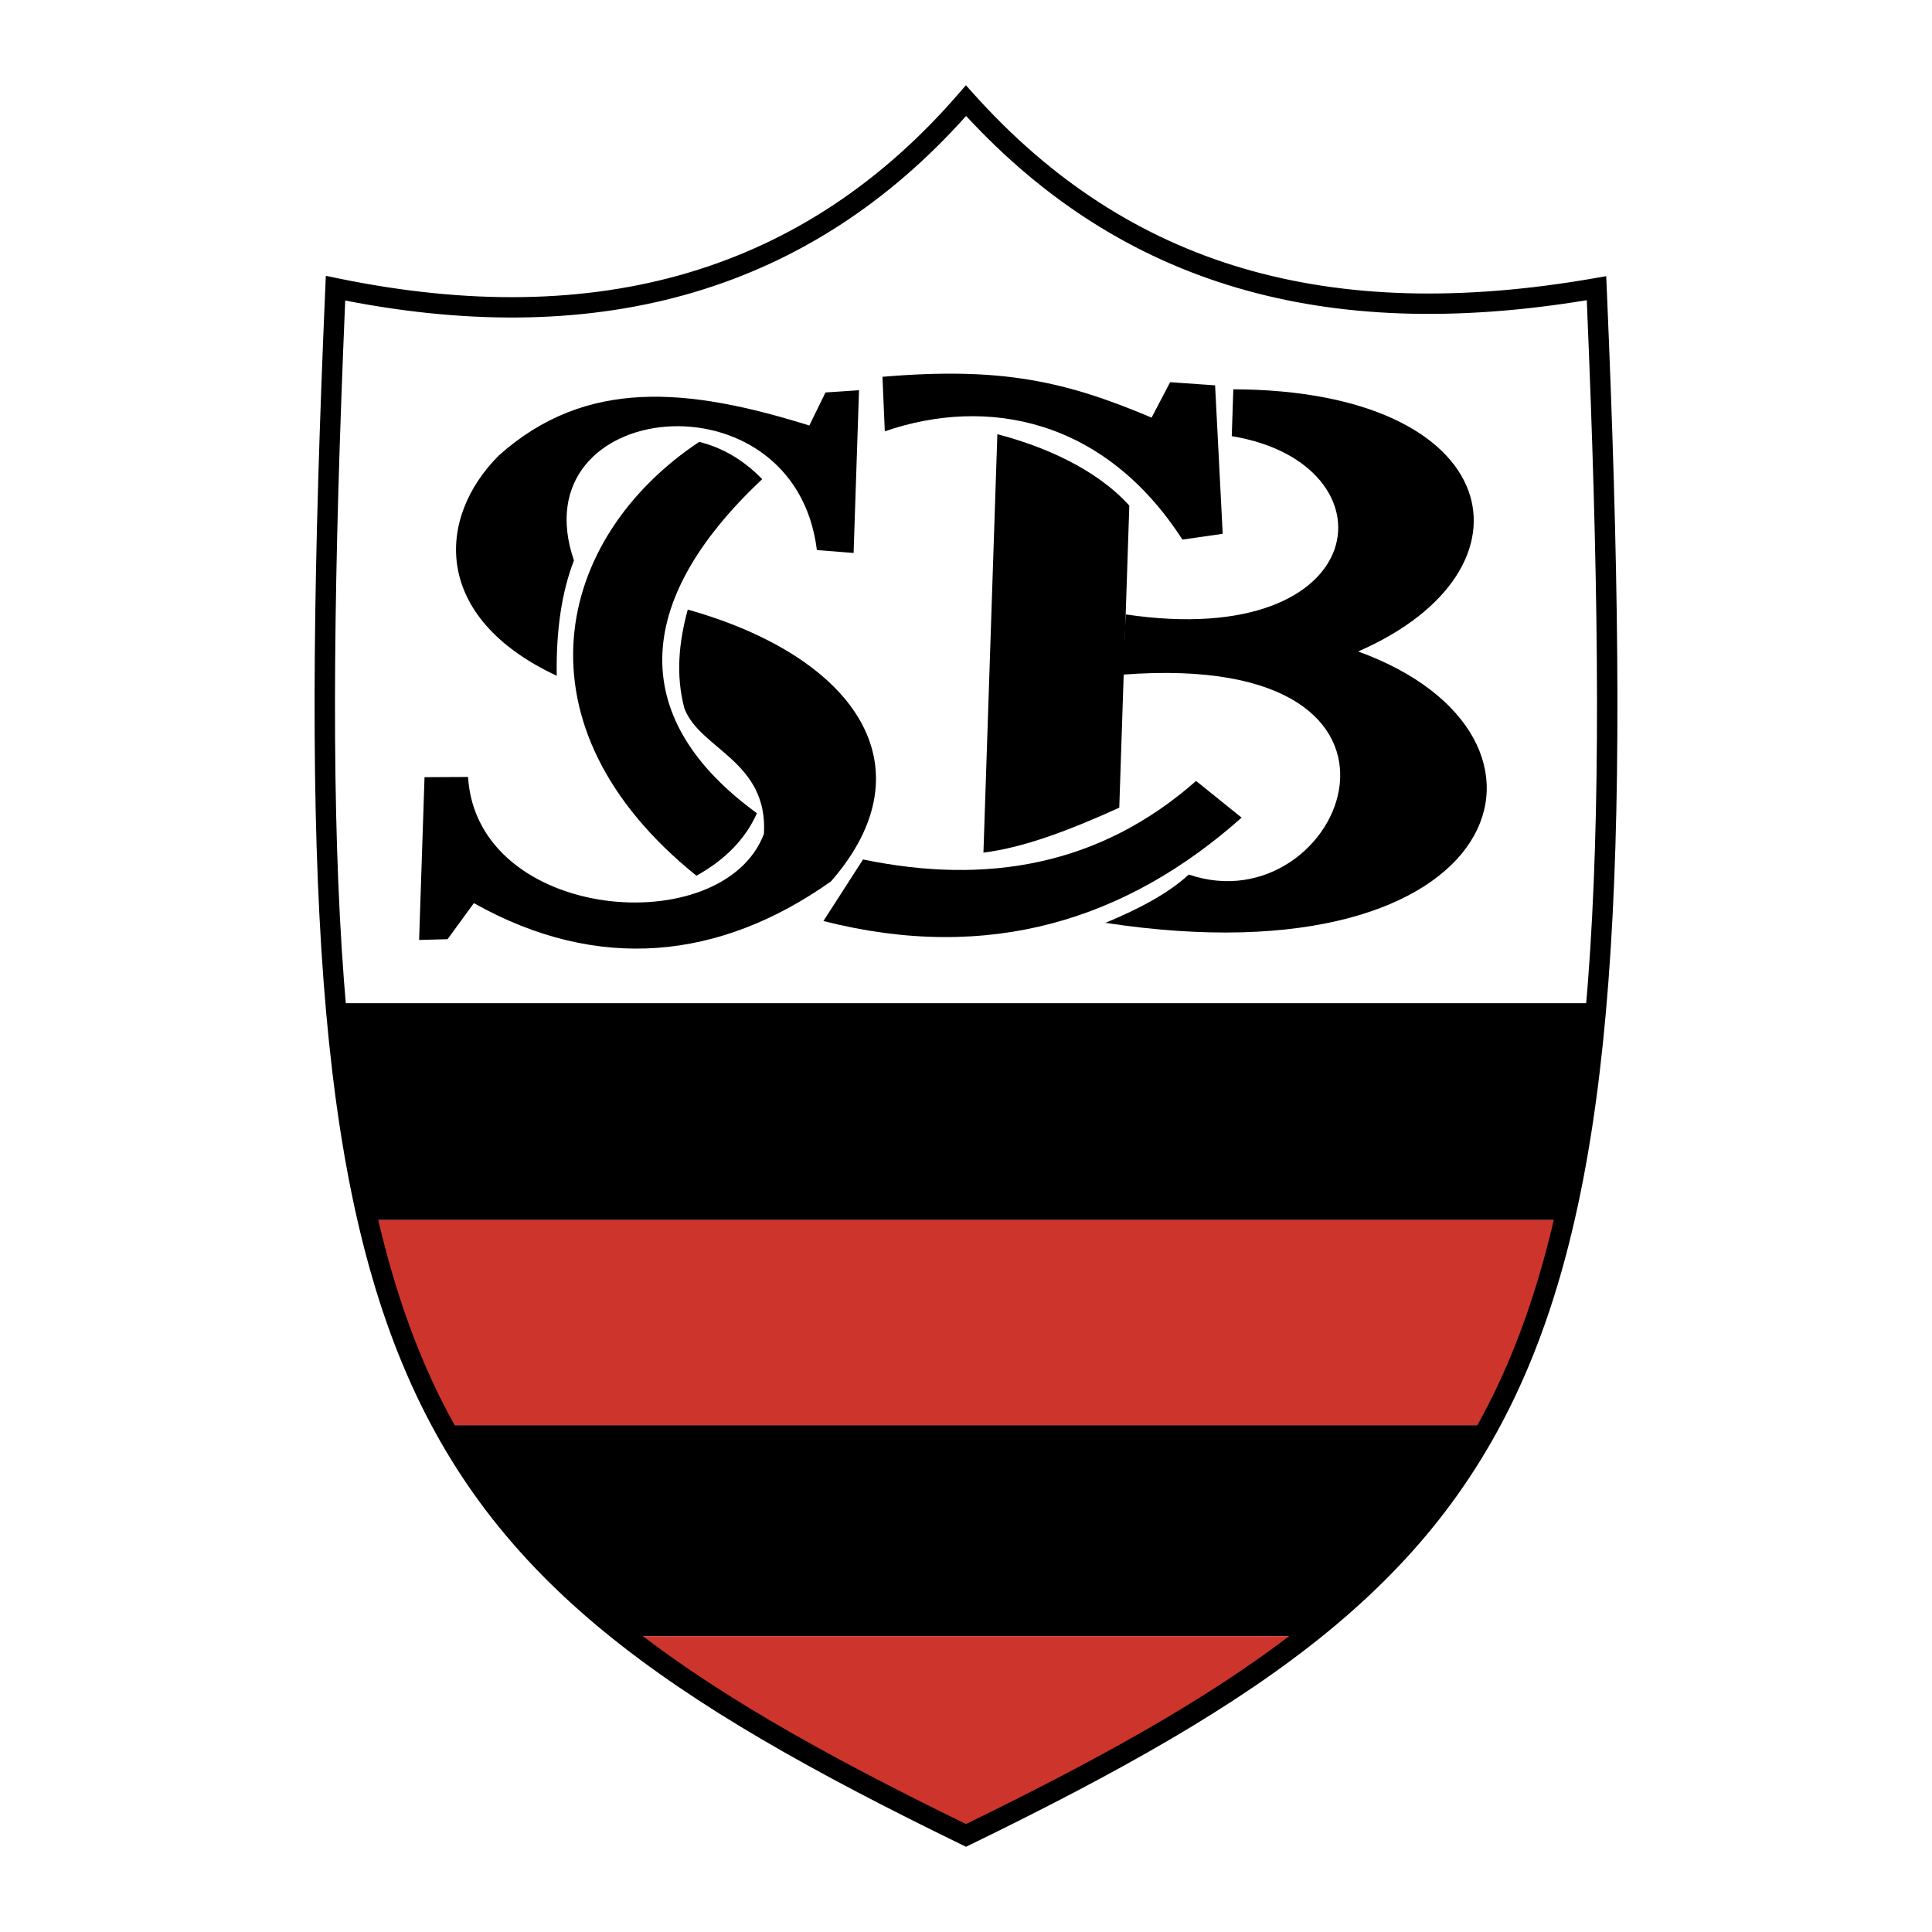
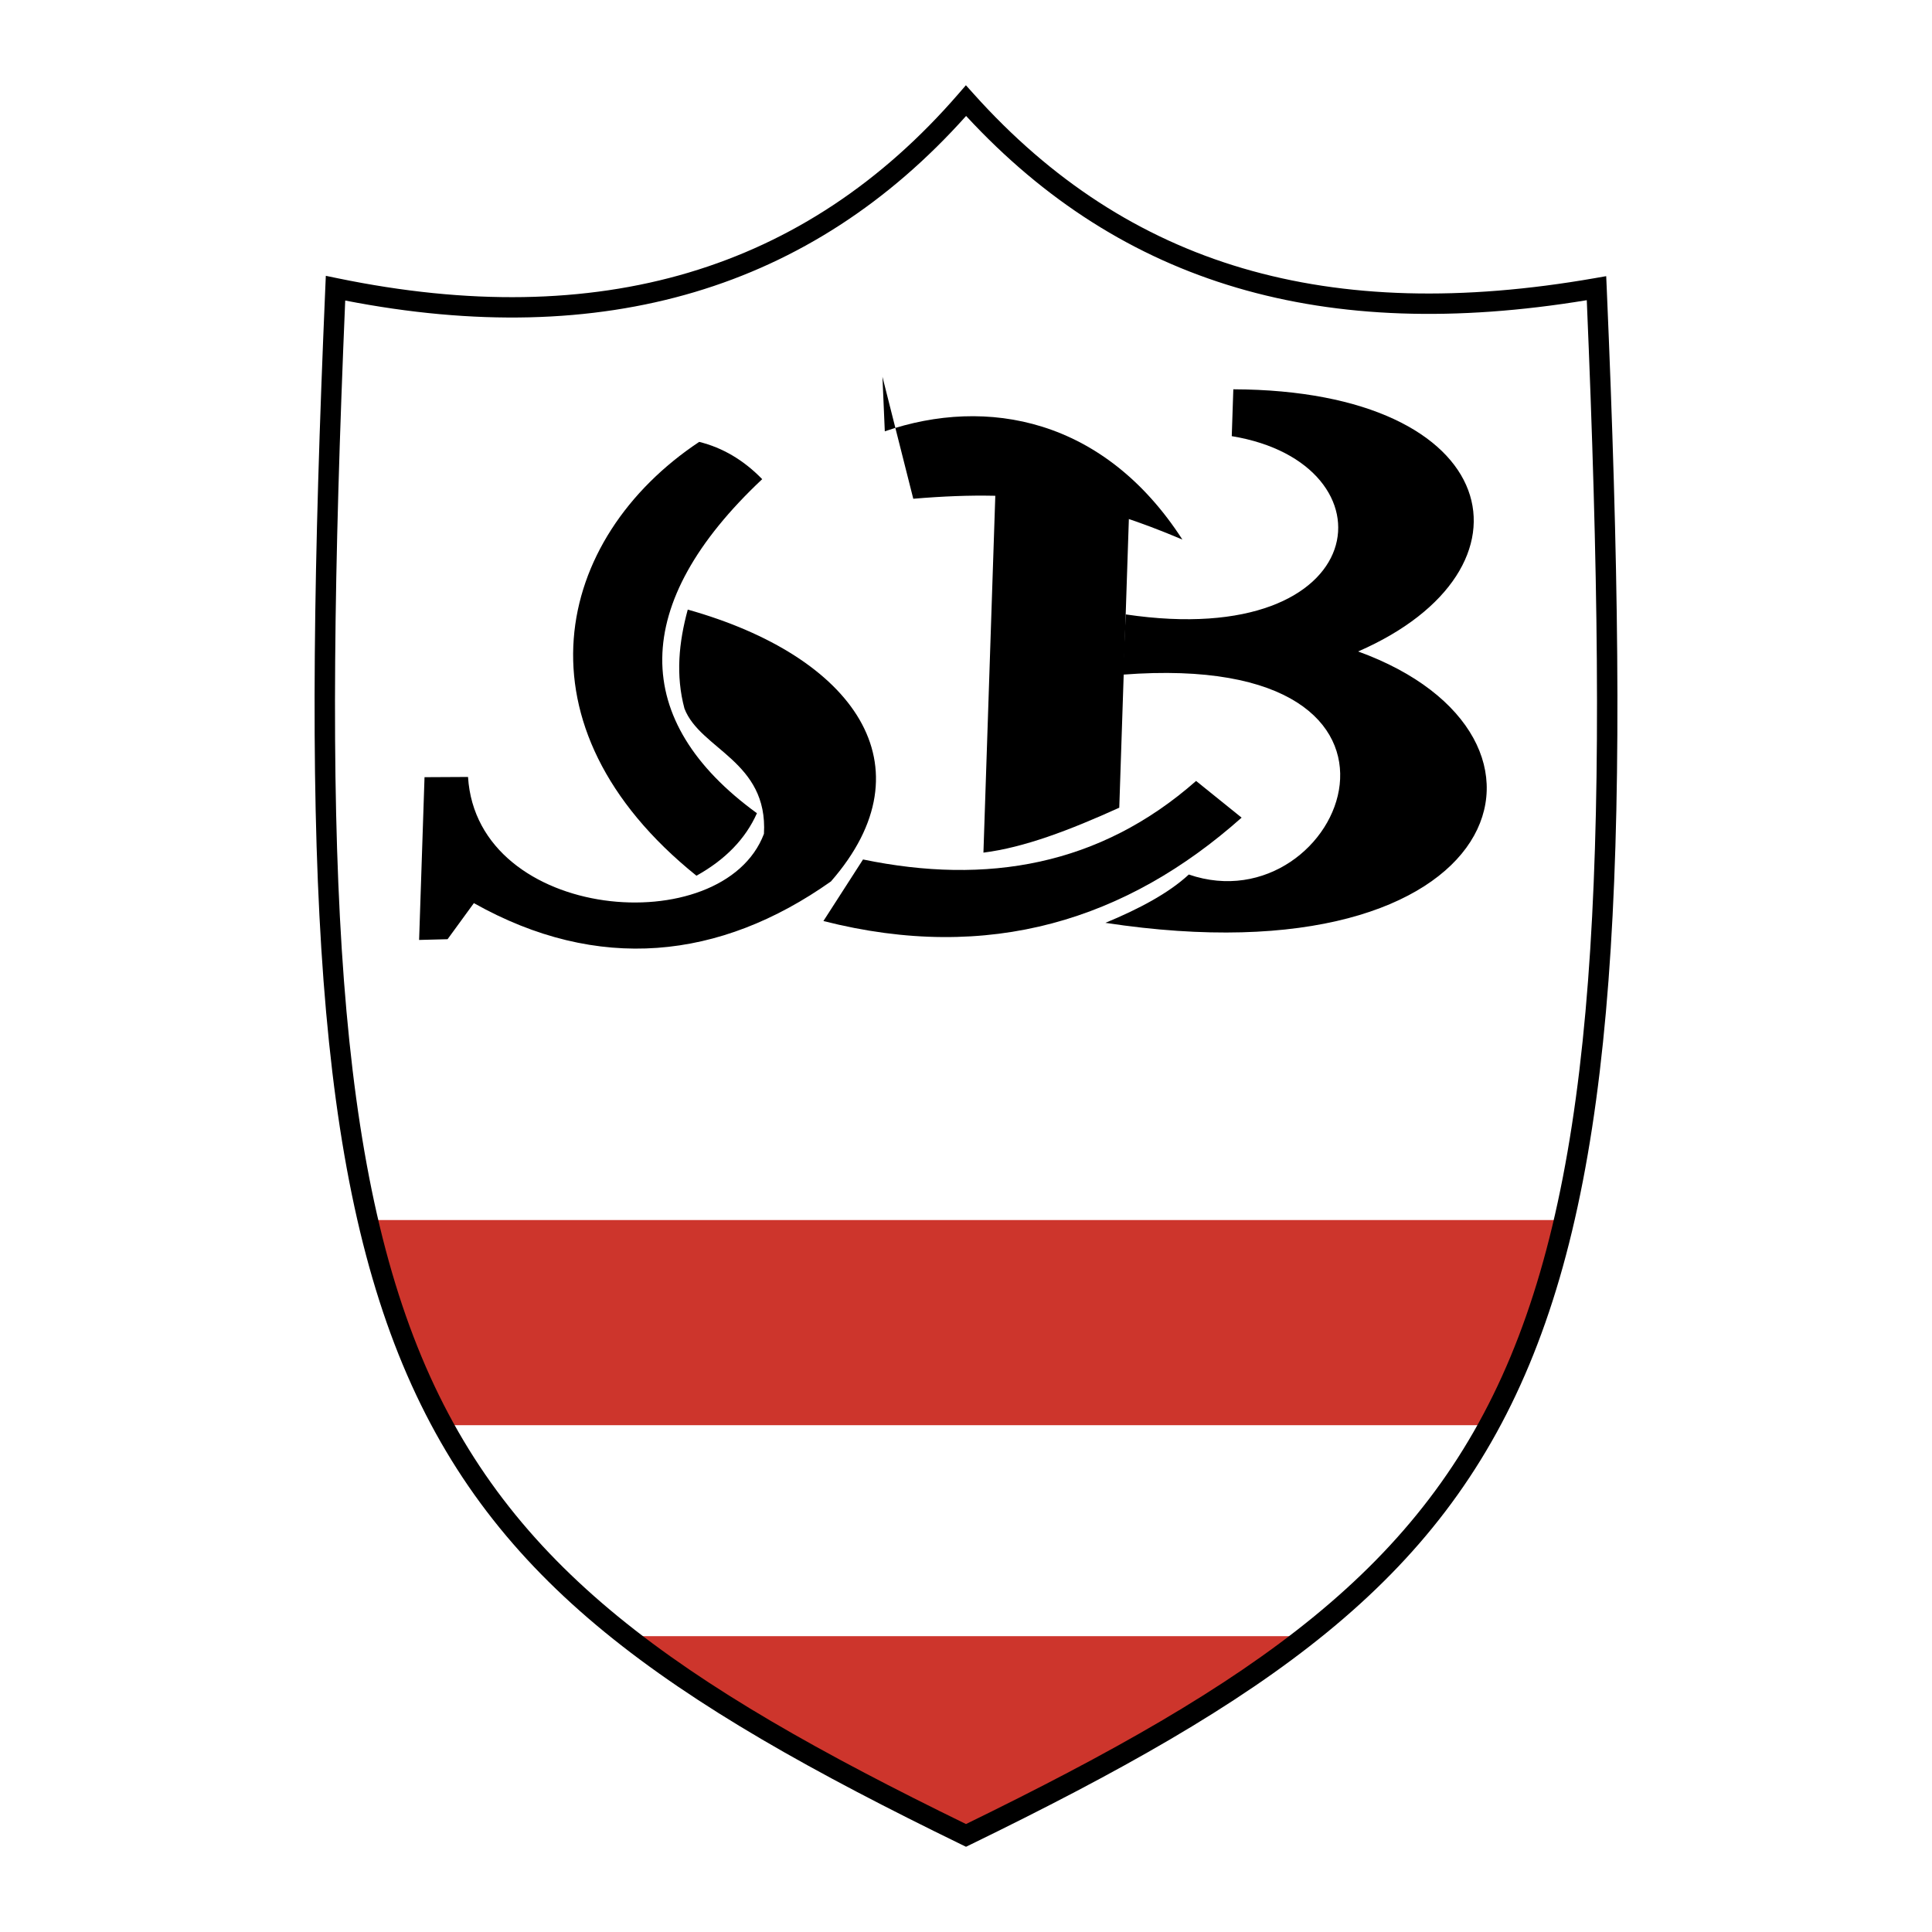
<svg xmlns="http://www.w3.org/2000/svg" width="2500" height="2500" viewBox="0 0 192.756 192.756">
  <path fill-rule="evenodd" clip-rule="evenodd" fill="#fff" d="M0 0h192.756v192.756H0V0z" />
-   <path fill-rule="evenodd" clip-rule="evenodd" d="M33.466 100.09l2.834 21.635h120.009l3.158-21.635H33.466zM44.027 142.189c4.55 8.395 10.817 15.412 18.802 21.051h66.966c6.869-5.51 13.307-12.096 18.803-21.051H44.027z" />
  <path d="M36.557 121.725c1.03 6.82 3.435 13.643 7.212 20.465h105.086c2.918-6.52 5.408-13.256 6.953-20.465H36.557zM62.829 163.24h66.966c-8.887 7.477-20.219 14.135-33.225 20.232-12.214-5.775-23.59-12.39-33.741-20.232z" fill-rule="evenodd" clip-rule="evenodd" fill="#cd352c" />
  <path d="M99.506 43.322l-1.389 41.745c4.039-.505 8.564-2.223 13.553-4.482l1.002-30.139c-3.342-3.709-8.625-5.946-13.166-7.124zM69.759 44.087c2.34.578 4.436 1.817 6.287 3.719-13.234 12.431-13.181 24.132-.527 33.33-1.138 2.554-3.149 4.632-6.035 6.234-18.54-14.916-14.199-33.658.275-43.283z" fill-rule="evenodd" clip-rule="evenodd" />
-   <path d="M86.105 85.749l-3.953 6.142c16.596 4.23 30.311-.164 41.723-10.315l-4.541-3.661c-9.605 8.456-20.883 10.39-33.229 7.834zM88.042 37.593l.235 5.438c10.206-3.503 21.887-1.285 29.692 10.802l4.02-.576-.758-14.812-4.484-.314-1.854 3.534c-8.612-3.64-14.971-5.078-26.851-4.072z" fill-rule="evenodd" clip-rule="evenodd" />
+   <path d="M86.105 85.749l-3.953 6.142c16.596 4.23 30.311-.164 41.723-10.315l-4.541-3.661c-9.605 8.456-20.883 10.39-33.229 7.834zM88.042 37.593l.235 5.438c10.206-3.503 21.887-1.285 29.692 10.802c-8.612-3.64-14.971-5.078-26.851-4.072z" fill-rule="evenodd" clip-rule="evenodd" />
  <path d="M123.049 38.84l-.156 4.675c16.533 2.72 14.328 21.483-10.58 17.784l-.283 6.009c33.654-2.569 21.836 25.189 6.578 19.943-2.016 1.868-4.984 3.441-8.322 4.821 40.34 6.141 48.357-18.676 25.215-27.075 18.724-8.153 14.712-26.064-12.452-26.157zM42.355 77.54l4.34-.023c.901 14.479 25.443 16.453 29.524 5.675.422-7.261-6.355-8.408-7.93-12.497-.891-3.325-.56-6.609.329-9.876 16.577 4.658 24.362 15.585 14.288 27.12-11.084 7.835-23.257 9.121-35.627 2.166l-2.624 3.6-2.84.073.54-16.238z" fill-rule="evenodd" clip-rule="evenodd" />
-   <path d="M85.705 38.932l-3.346.224-1.612 3.298c-12.06-3.768-22.262-4.805-30.98 2.99-6.216 6.216-6.713 16.143 5.778 21.978-.072-4.527.501-8.363 1.718-11.506-5.54-16.174 22.016-19.083 24.238-1.036l3.663.29.541-16.238z" fill-rule="evenodd" clip-rule="evenodd" />
  <path d="M96.388 11.569c-7.73 8.643-16.763 14.5-27.098 17.575-10.332 3.073-21.948 3.353-34.848.84-2.257 53.21-1.202 84.225 7.616 105.383 8.785 21.08 25.411 32.506 54.32 46.619 28.91-14.113 45.537-25.539 54.322-46.619 8.818-21.162 9.871-52.186 7.613-105.417-13.078 2.152-24.65 1.783-34.918-1.245-10.264-3.025-19.2-8.692-27.007-17.136zM68.717 27.194c10.292-3.062 19.257-9 26.893-17.814l.758-.875.771.858c7.736 8.63 16.607 14.38 26.828 17.394 10.256 3.023 21.896 3.307 35.141.995l1.143-.2.051 1.159c2.336 54.234 1.303 85.776-7.725 107.438-9.08 21.787-26.111 33.451-55.752 47.887l-.446.217-.445-.217c-29.64-14.436-46.672-26.1-55.753-47.887-9.026-21.662-10.061-53.204-7.725-107.438l.052-1.193 1.17.242c13.035 2.694 24.715 2.505 35.039-.566z" />
</svg>